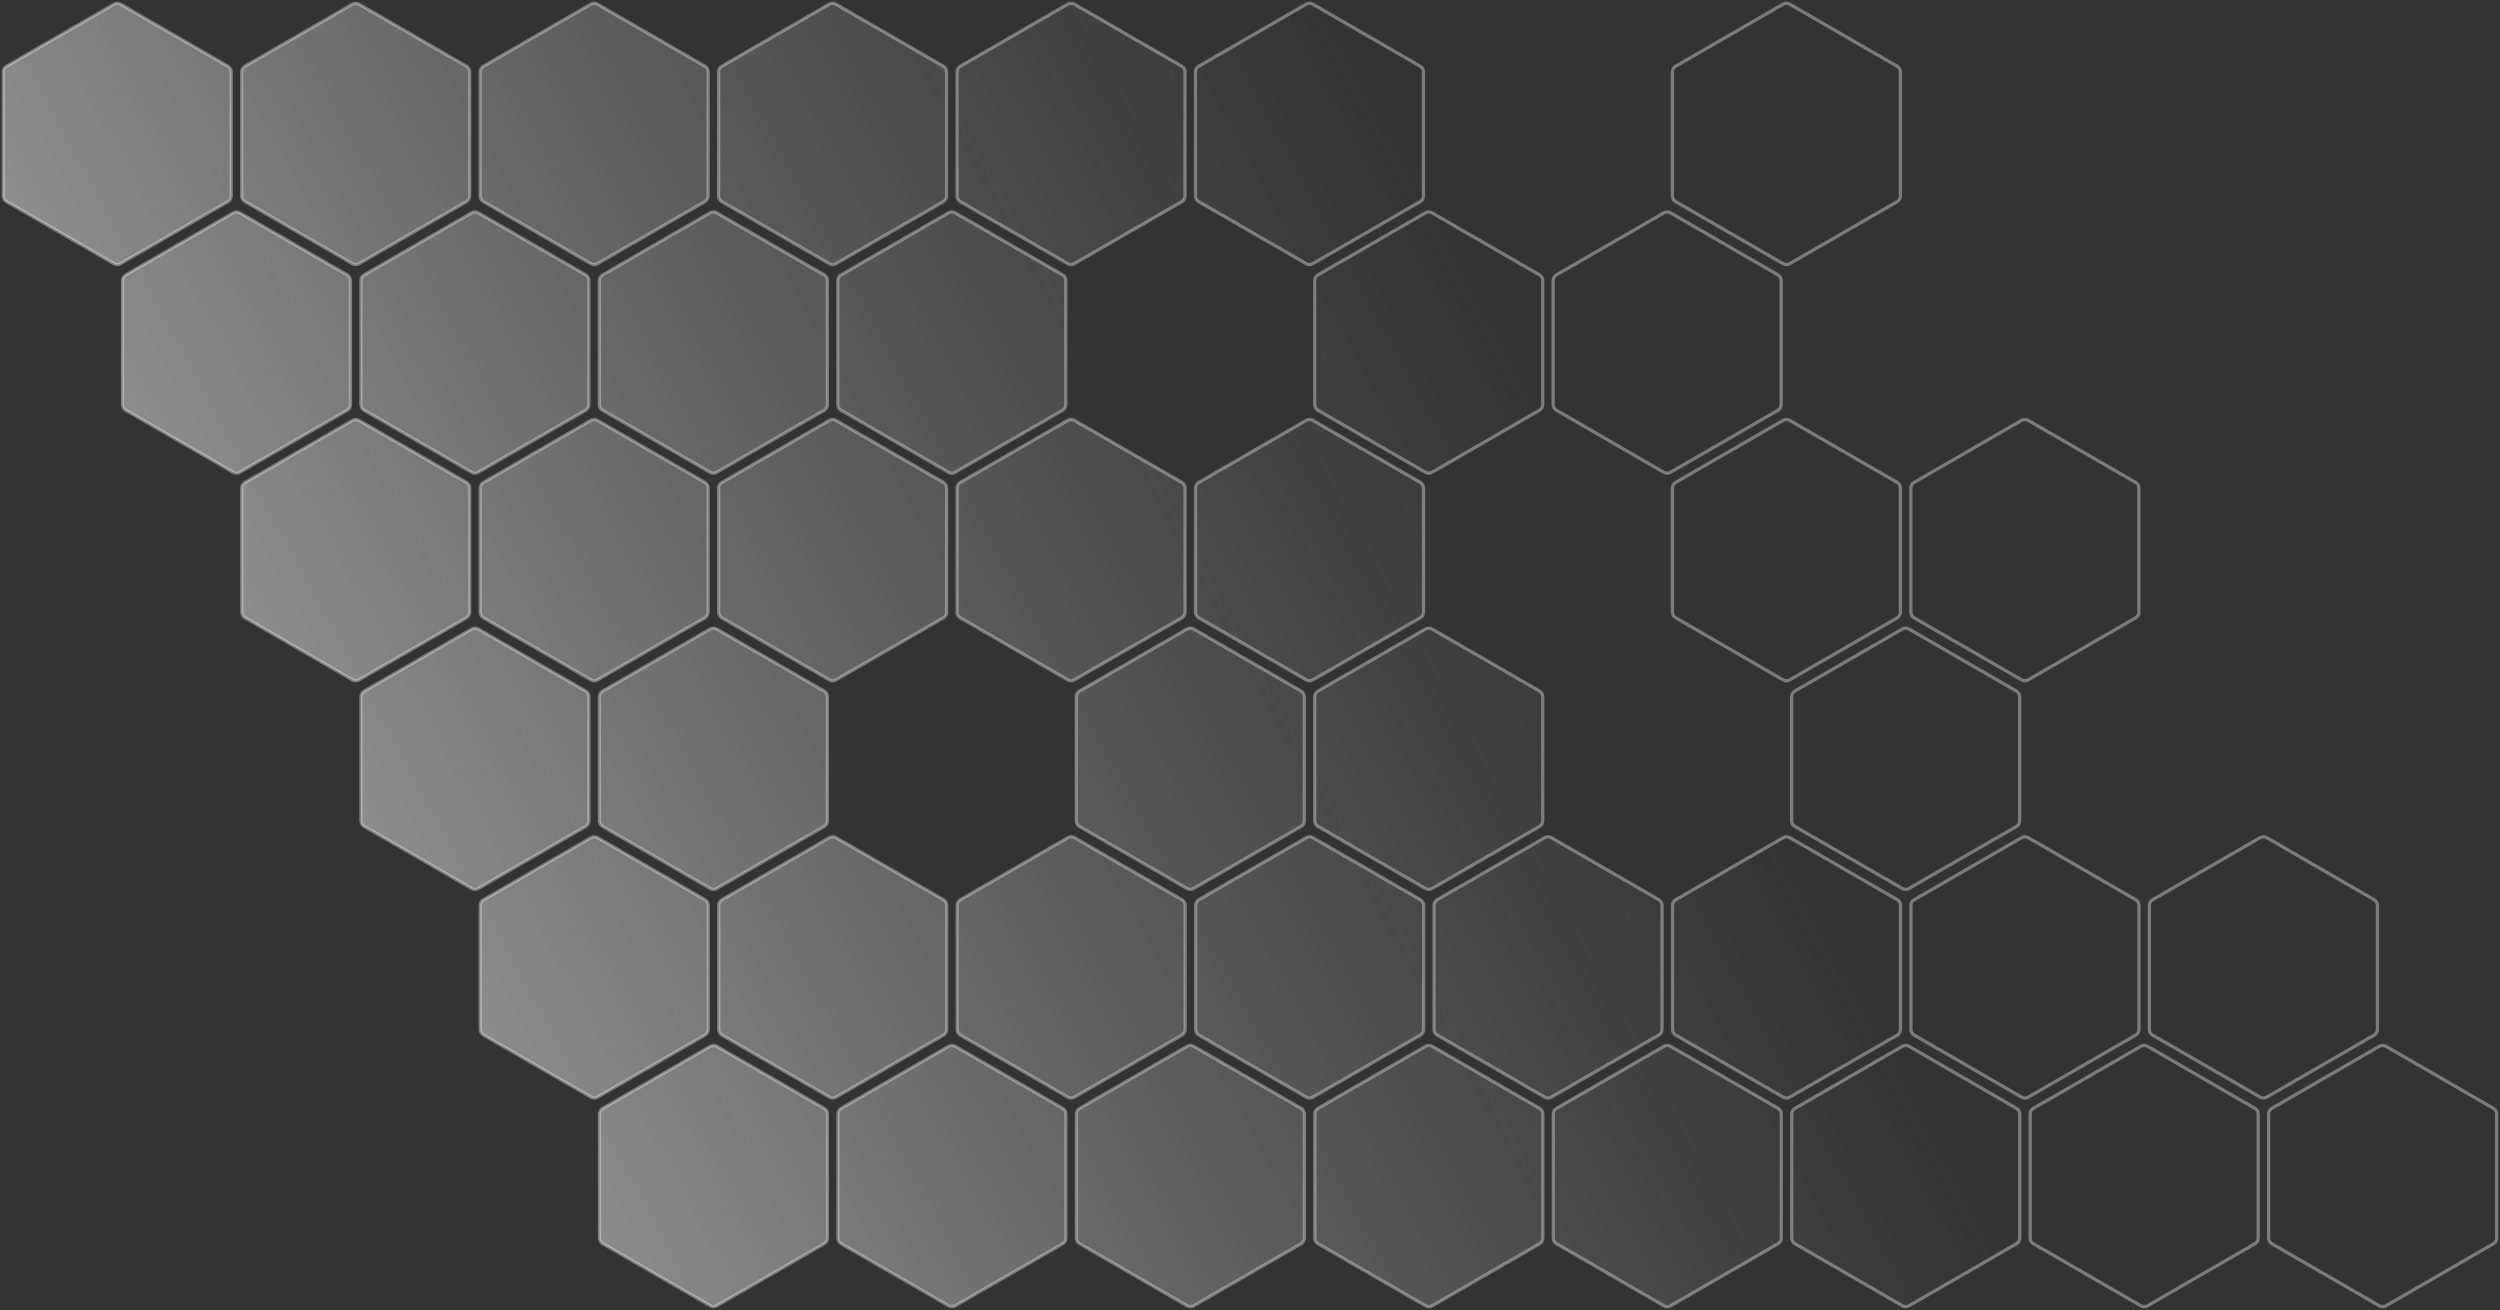
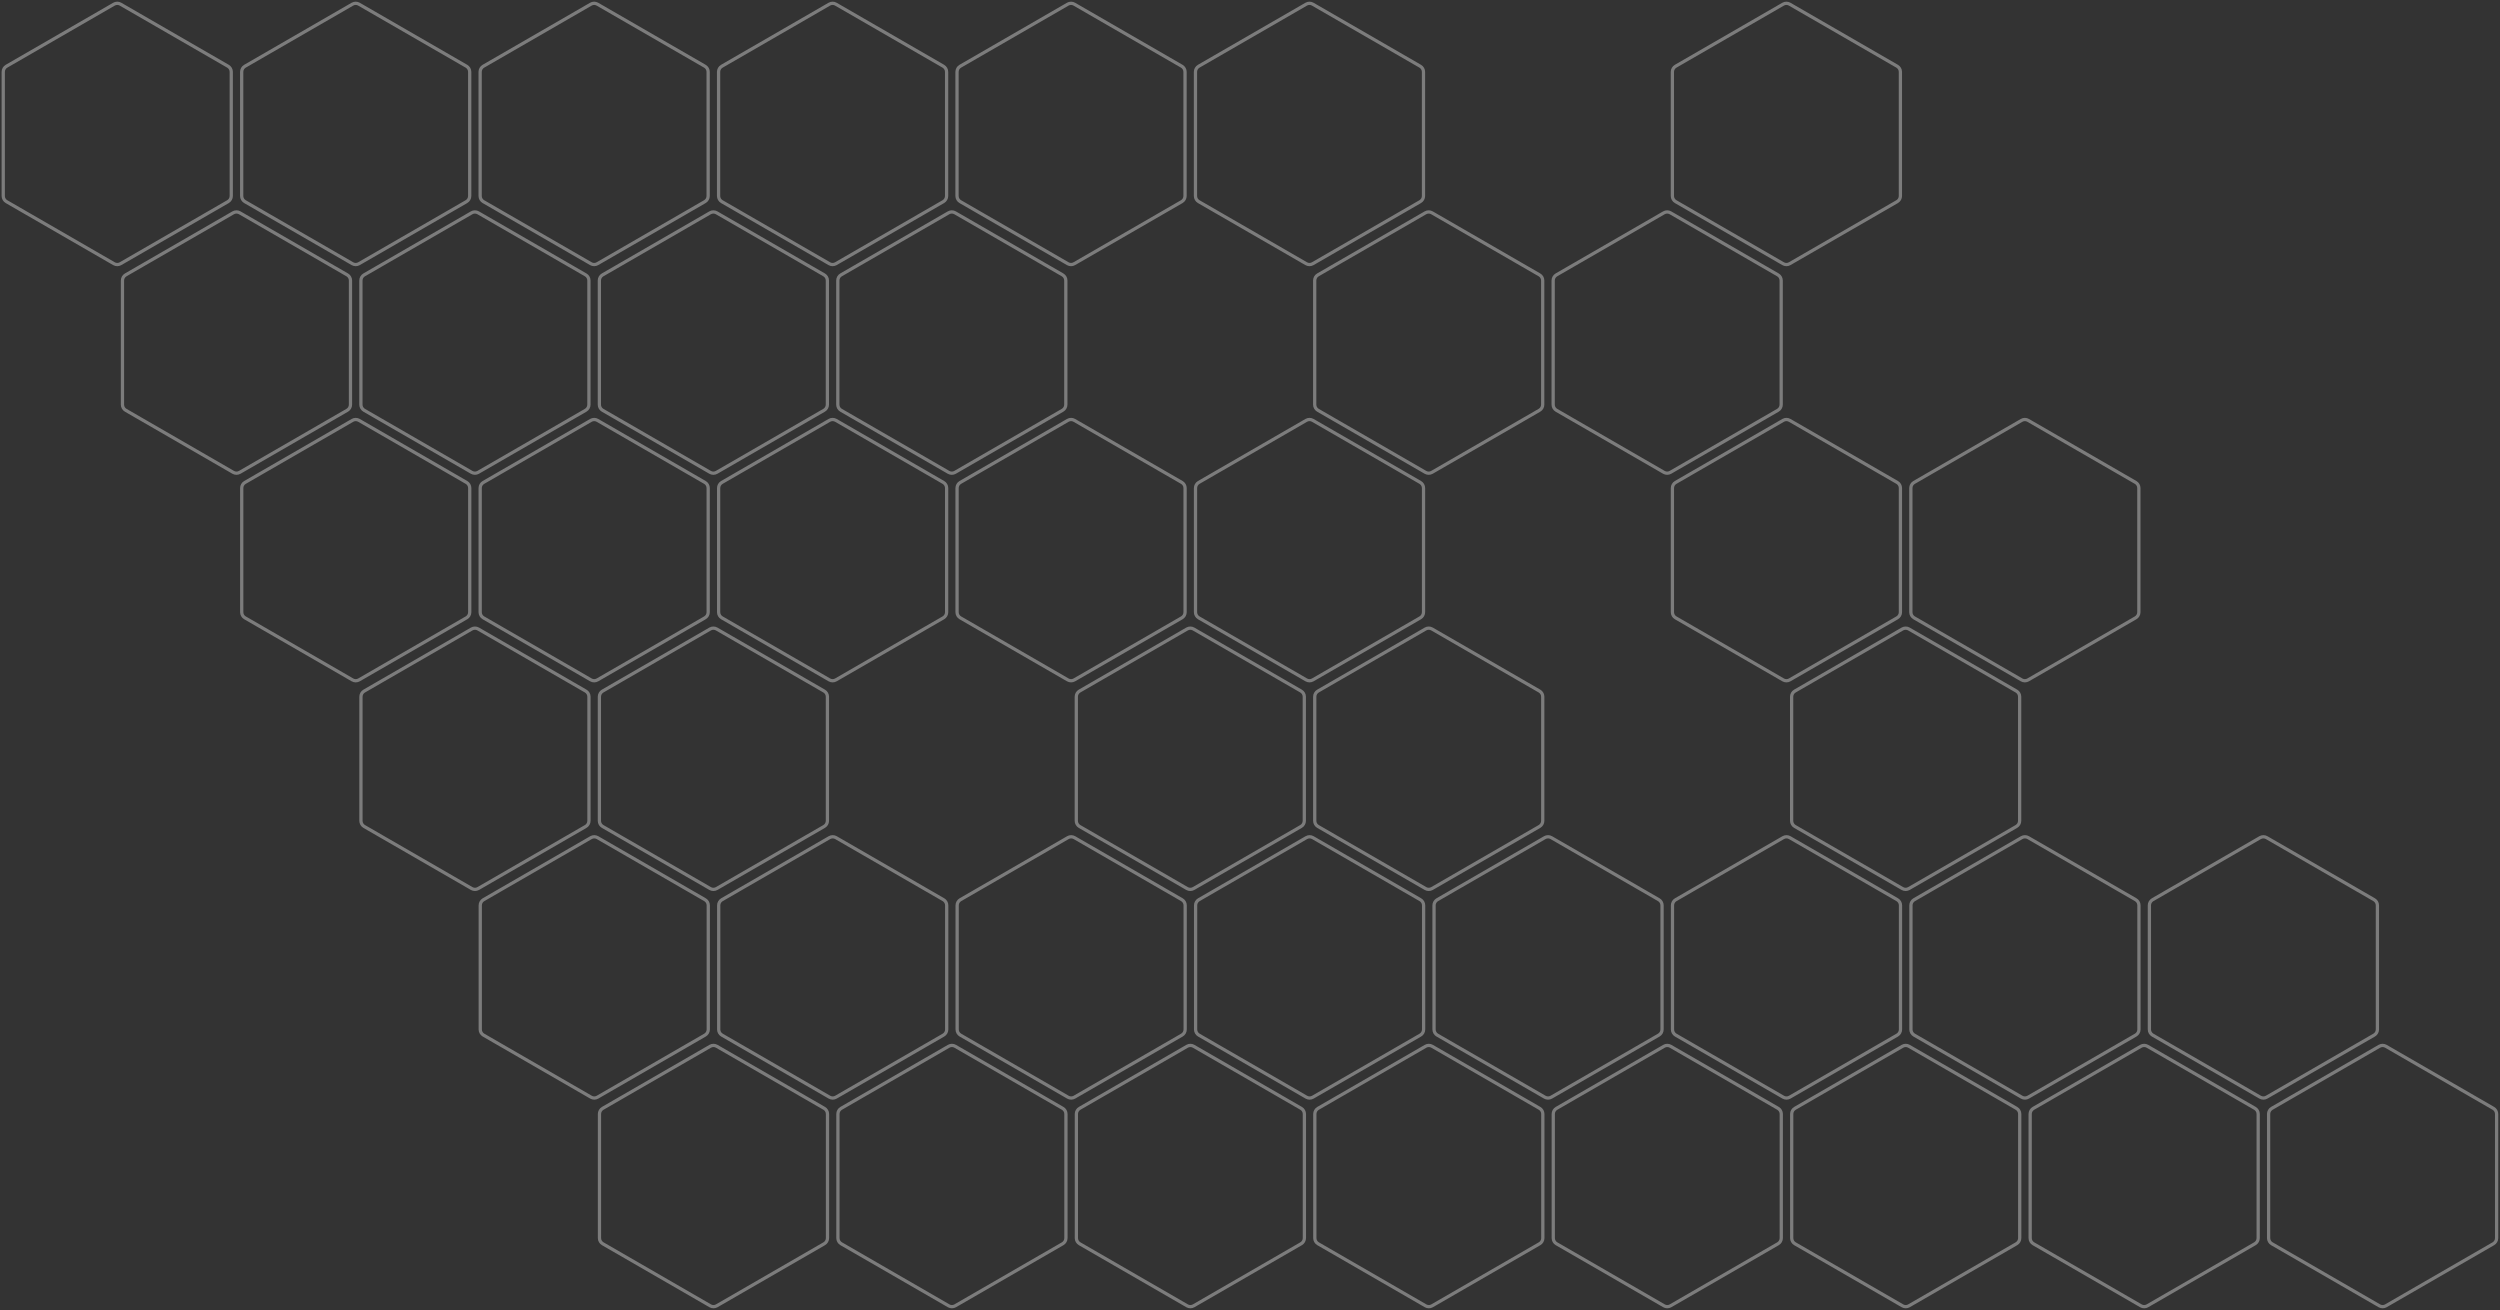
<svg xmlns="http://www.w3.org/2000/svg" fill="none" height="402" viewBox="0 0 767 402" width="767">
  <rect x="0" y="0" width="767" height="402" fill="#333333" stroke="none" />
  <linearGradient id="a" gradientUnits="userSpaceOnUse" x1="129.003" x2="484.96" y1="333.304" y2="140.067">
    <stop offset="0" stop-color="#f3f3f3" />
    <stop offset="1" stop-color="#c4c4c4" stop-opacity="0" />
  </linearGradient>
  <path d="m547.062 1.268-.25-.433zm2 0-.25.433zm-34.977 19.039.25.433zm0 41.542.25-.433zm32.977 19.039-.25.433zm2 0-.25-.433zm32.977-19.039-.25-.433zm0-41.542-.25.433zm-69.554 44.971-.25.433zm-2 0-.25-.433zm34.976 19.039.25-.433zm0 41.542.25.433zm-32.976 19.039.25.433zm-2 0-.25.433zm-32.977-19.039-.25.433zm0-41.542-.25-.433zm217.898 172.659-.25.433zm-2 0 .25.433zm34.977 19.039.25-.433zm0 41.542-.25-.433zm-32.977 19.04.25.433zm-2 0-.25.433zm-32.976-19.04.25-.433zm0-41.542-.25-.433zm69.554 44.972.25.433zm2 0-.25.433zm-34.977 19.039.25.433zm0 41.542-.25.433zm32.977 19.039.25-.433zm2 0-.25-.433zm32.976-19.039.25.433zm0-41.542-.25.433zm-108.132-19.039.25.433zm2 0-.25.433zm-34.976 19.039.25.433zm0 41.542-.25.433zm32.976 19.039.25-.433zm2 0-.25-.433zm32.977-19.039.25.433zm0-41.542-.25.433zm-71.554-83.05.25.433zm2 0-.25.433zm-34.977 19.039-.25-.433zm0 41.542.25-.433zm32.977 19.04-.25.433zm2 0 .25.433zm32.977-19.04-.25-.433zm0-41.542.25-.433zm-215.864 44.972-.25.433zm-2 0 .25.433zm34.976 19.039-.25.433zm0 41.542.25.433zm-32.976 19.039-.25-.433zm-2 0 .25-.433zm-32.977-19.039-.25.433zm0-41.542.25.433zm-40.179-19.039.25.433zm2 0-.25.433zm-34.976 19.039.25.433zm0 41.542-.25.433zm32.976 19.039.25-.433zm2 0-.25-.433zm32.977-19.039.25.433zm0-41.542-.25.433zm3.601-83.05-.25.433zm-2 0 .25.433zm34.977 19.039.25-.433zm0 41.542-.25-.433zm-32.977 19.04.25.433zm-2 0-.25.433zm-32.976-19.04.25-.433zm0-41.542-.25-.433zm-40.179-19.039.25.433zm2 0-.25.433zm-34.977 19.039-.25-.433zm0 41.542.25-.433zm32.977 19.04-.25.433zm2 0 .25.433zm32.977-19.04-.25-.433zm0-41.542.25-.433zm223.066 44.972-.25.433zm-2 0 .25.433zm34.976 19.039-.25.433zm0 41.542.25.433zm-32.976 19.039-.25-.433zm-2 0 .25-.433zm-32.977-19.039-.25.433zm0-41.542.25.433zm-40.179-19.039.25.433zm2 0-.25.433zm-34.976 19.039.25.433zm0 41.542-.25.433zm32.976 19.039.25-.433zm2 0-.25-.433zm32.977-19.039.25.433zm0-41.542-.25.433zm3.601-83.05-.25.433zm-2 0 .25.433zm34.977 19.039.25-.433zm0 41.542-.25-.433zm-32.977 19.04.25.433zm-2 0-.25.433zm-32.976-19.04.25-.433zm0-41.542-.25-.433zm-40.179-19.039.25.433zm2 0-.25.433zm-34.977 19.039-.25-.433zm0 41.542.25-.433zm32.977 19.04-.25.433zm2 0 .25.433zm32.977-19.04-.25-.433zm0-41.542.25-.433zm-215.864 44.972-.25.433zm-2 0 .25.433zm34.976 19.039-.249.433h-.001zm0 41.542.25.433zm-32.976 19.039-.25-.433zm-2 0 .25-.433zm-32.977-19.039-.25.433zm0-41.542.25.433zm-40.179-19.039.25.433zm2 0 .25-.433zm-34.976 19.039.25.433zm0 41.542-.25.433zm32.976 19.039.25-.433zm2 0 .25.433zm32.977-19.039.25.433zm0-41.542-.25.433zm3.601-83.05-.25.433zm-2 0 .25.433zm34.977 19.039.25-.433zm0 41.542-.25-.433zm-32.977 19.04.25.433zm-2 0-.25.433zm-32.976-19.04.25-.433zm0-41.542.25.433zm-40.179-19.039.25.433zm2 0 .25-.433zm-34.977 19.039-.25-.433zm0 41.542.25-.433zm32.977 19.04-.25.433zm2 0 .25.433zm32.977-19.04-.25-.433zm0-41.542.25-.433zm76.721-210.737.25-.433zm-2 0-.25-.433zm34.977 19.039.25-.433zm0 41.542.25.433zm-32.977 19.039.25.433zm-2 0-.25.433zm-32.976-19.039-.25.433zm0-41.542-.25-.433zm-40.178-19.039-.25-.433zm2 0-.25.433zm-34.977 19.039.25.433zm0 41.542.25-.433zm32.977 19.039-.25.433zm2 0-.25-.433zm32.976-19.039.251.433h-.001zm0-41.542.25-.433h.001zm3.601-83.05.25-.433v0zm-2 0-.25-.433zm34.977 19.039-.25.433zm0 41.542-.25-.433zm-32.977 19.039.25.433zm-2 0-.25.433zm-32.977-19.039-.25.433zm0-41.542-.25-.433zm-40.178-19.039.25.433zm2 0 .25-.433v0zm-34.977 19.039-.25-.433zm0 41.542-.25.433zm32.977 19.039.25-.433zm2 0 .25.433zm32.976-19.039.25.433zm0-41.542.25-.433zm223.066 44.971.25-.433zm-2 0-.25-.433zm34.977 19.039.25-.433zm0 41.542.25.433zm-32.977 19.039.25.433zm-2 0-.25.433zm-32.976-19.039-.25.433zm0-41.542-.25-.433zm-3.601-83.05-.25-.433zm2 0 .25-.433v0zm-34.977 19.039.25.433zm0 41.542.25-.433zm32.977 19.039-.25.433zm2 0 .25.433zm32.977-19.039-.25-.433zm0-41.542-.25.433zm-106.132-19.039.25-.433v0zm-2 0-.25-.433zm34.976 19.039-.25.433zm0 41.542-.25-.433zm-32.976 19.039.25.433zm-2 0-.25.433zm-32.977-19.039.25-.433zm0-41.542.25.433zm-149.911 44.971.25.433zm2 0 .25-.433zm-34.976 19.039-.25-.433zm0 41.542-.25.433zm32.976 19.039.25-.433zm2 0 .25.433zm32.977-19.039.25.433zm0-41.542.25-.433zm-106.131-19.039.25-.433zm-2 0 .25.433zm34.977 19.039.25-.433zm0 41.542.25.433zm-32.977 19.039.25.433zm-2 0 .25-.433zm-32.977-19.039-.25.433zm0-41.542-.25-.433zm69.554-83.05.25.433zm2 0 .25-.433v0zm-34.977 19.039-.25-.433zm0 41.542-.25.433zm32.977 19.039.25-.433zm2 0 .25.433zm32.977-19.039.25.433zm0-41.542.25-.433zm-106.132-19.039.25-.433 0.0 0zm-2 0 .25.433zm34.977 19.039.25-.433zm0 41.542.25.433zm-32.977 19.039.25.433h-0zm-2 0 .25-.433zm-32.977-19.039-.25.433h-0zm0-41.542-.25-.433h0zm581.657 172.66.25.433zm2 0-.25.433zm-34.977 19.039-.25-.433zm0 41.542-.25.433zm32.977 19.039-.25.433zm2 0 .25.433zm32.976-19.039.25.433zm0-41.542.25-.433zm3.601-83.05-.25.433zm-2 0 .25.433zm34.977 19.039-.25.433zm0 41.543-.25-.433zm-32.977 19.039.25.433zm-2 0-.25.433zm-32.977-19.039.25-.433zm0-41.543.25.433zm-40.178-19.039.25.433zm2 0-.25.433zm-34.976 19.039.25.433zm0 41.543.25-.433zm32.976 19.039-.25.433zm2 0 .25.433zm32.977-19.039-.25-.433zm0-41.543-.25.433zm-215.865 44.972-.25.433zm-2 0 .25.433zm34.977 19.039.25-.433zm0 41.542.25.433zm-32.977 19.039.25.433zm-2 0-.25.433zm-32.977-19.039-.25.433zm0-41.542-.25-.433zm-3.6-83.05.25.433zm2 0-.25.433zm-34.977 19.039.25.433zm0 41.543.25-.433zm32.977 19.039-.25.433zm2 0 .25.433zm32.977-19.039-.25-.433zm0-41.543-.25.433zm-106.132-19.039-.25.433zm-2 0 .25.433zm34.977 19.039-.25.433zm0 41.542-.25-.433zm-32.977 19.039.25.433zm-2 0-.25.433zm-32.976-19.039-.25.433zm0-41.542-.25-.433zm215.864 44.972.25.433zm2 0-.25.433zm-34.977 19.039-.25-.433zm0 41.542-.25.433zm32.977 19.039-.25.433zm2 0 .25.433zm32.976-19.039.25.433zm0-41.542.25-.433zm-69.554-83.05-.25.433zm-2 0 .25.433zm34.977 19.039-.25.433zm0 41.543-.25-.433zm-32.977 19.039.25.433zm-2 0-.25.433zm-32.976-19.039.25-.433zm0-41.543.25.433zm-149.911 44.971-.25-.433zm2 0-.25.433zm-34.977 19.039.25.433zm0 41.543.25-.433zm32.977 19.039-.25.433zm2 0-.25-.433zm32.977-19.039.25.433zm0-41.543.25-.433zm-106.132-19.039.25-.433zm-2 0 .25.433zm34.976 19.039.25-.433zm0 41.543.25.433zm-32.976 19.039.25.433zm-2 0 .25-.433zm-32.977-19.039-.25.433zm0-41.543-.25-.433zm69.554-83.049.25.433zm2 0 .25-.433zm-34.977 19.039-.25-.433zm0 41.542-.25.433zm32.977 19.039.25-.433zm2 0 .25.433zm32.977-19.039.25.433zm0-41.542.25-.433zm-106.132-19.039.25-.433zm-2 0 .25.433zm34.977 19.039.25-.433zm0 41.542.25.433zm-32.977 19.039.25.433zm-2 0 .25-.433zm-32.976-19.039-.25.433h-0zm0-41.542-.25-.433h0zm471.639-147.16c.774-.447 1.727-.447 2.5 0l-.5.866c-.464-.268-1.036-.268-1.5 0zm-32.977 19.039 32.977-19.039.5.866-32.977 19.039zm-1.25 2.165c0-.893.477-1.718 1.25-2.165l.5.866c-.464.268-.75.763-.75 1.299zm0 38.078v-38.078h1v38.078zm1.25 2.165c-.773-.447-1.25-1.272-1.25-2.165h1c0 .536.286 1.031.75 1.299zm32.977 19.039-32.977-19.039.5-.866 32.977 19.039zm2.5 0c-.773.447-1.726.447-2.5 0l.5-.866c.464.268 1.036.268 1.5 0zm32.977-19.039-32.977 19.039-.5-.866 32.977-19.039zm1.25-2.165c0 .893-.477 1.718-1.25 2.165l-.5-.866c.464-.268.75-.763.75-1.299zm0-38.078v38.078h-1v-38.078zm-1.25-2.165c.773.447 1.25 1.272 1.25 2.165h-1c0-.536-.286-1.031-.75-1.299zm-32.977-19.039 32.977 19.039-.5.866-32.977-19.039zm-37.077 64.877c-.464-.268-1.036-.268-1.5 0l-.5-.866c.773-.447 1.726-.447 2.5 0zm32.976 19.039-32.976-19.039.5-.866 32.976 19.039zm.75 1.299c0-.536-.285-1.031-.75-1.299l.5-.866c.774.447 1.25 1.272 1.25 2.165zm0 38.078v-38.078h1v38.078zm-.75 1.299c.465-.268.75-.763.75-1.299h1c0 .893-.476 1.719-1.25 2.165zm-32.976 19.039 32.976-19.039.5.866-32.976 19.039zm-1.5 0c.464.268 1.036.268 1.5 0l.5.866c-.774.447-1.727.447-2.5 0zm-32.977-19.039 32.977 19.039-.5.866-32.977-19.039zm-.75-1.299c0 .536.286 1.031.75 1.299l-.5.866c-.773-.446-1.25-1.272-1.25-2.165zm0-38.078v38.078h-1v-38.078zm.75-1.299c-.464.268-.75.763-.75 1.299h-1c0-.893.477-1.718 1.25-2.165zm32.977-19.039-32.977 19.039-.5-.866 32.977-19.039zm184.421 191.698c-.464-.268-1.035-.268-1.5 0l-.5-.866c.774-.447 1.727-.447 2.5 0zm32.977 19.039-32.977-19.039.5-.866 32.977 19.039zm.75 1.299c0-.536-.286-1.031-.75-1.299l.5-.866c.774.447 1.25 1.272 1.25 2.165zm0 38.078v-38.078h1v38.078zm-.75 1.299c.464-.267.75-.763.75-1.299h1c0 .894-.476 1.719-1.25 2.165zm-32.977 19.04 32.977-19.04.5.866-32.977 19.04zm-1.5 0c.465.268 1.036.268 1.5 0l.5.866c-.773.446-1.726.446-2.5 0zm-32.976-19.04 32.976 19.04-.5.866-32.976-19.04zm-.75-1.299c0 .536.286 1.032.75 1.299l-.5.866c-.774-.446-1.25-1.271-1.25-2.165zm0-38.078v38.078h-1v-38.078zm.75-1.299c-.464.268-.75.763-.75 1.299h-1c0-.893.476-1.718 1.25-2.165zm32.976-19.039-32.976 19.039-.5-.866 32.976-19.039zm36.078 63.145c.773-.447 1.726-.447 2.5 0l-.5.866c-.464-.268-1.036-.268-1.5 0zm-32.977 19.039 32.977-19.039.5.866-32.977 19.039zm-1.25 2.165c0-.893.476-1.719 1.25-2.165l.5.866c-.464.268-.75.763-.75 1.299zm0 38.078v-38.078h1v38.078zm1.25 2.165c-.774-.446-1.25-1.272-1.25-2.165h1c0 .536.286 1.031.75 1.299zm32.977 19.039-32.977-19.039.5-.866 32.977 19.039zm2.5 0c-.774.447-1.727.447-2.5 0l.5-.866c.464.268 1.036.268 1.5 0zm32.976-19.039-32.976 19.039-.5-.866 32.976-19.039zm1.25-2.165c0 .893-.476 1.719-1.25 2.165l-.5-.866c.465-.268.75-.763.75-1.299zm0-38.078v38.078h-1v-38.078zm-1.25-2.165c.774.446 1.25 1.272 1.25 2.165h-1c0-.536-.285-1.031-.75-1.299zm-32.976-19.039 32.976 19.039-.5.866-32.976-19.039zm-75.656 0c.774-.447 1.727-.447 2.5 0l-.5.866c-.464-.268-1.036-.268-1.5 0zm-32.976 19.039 32.976-19.039.5.866-32.976 19.039zm-1.25 2.165c0-.893.476-1.719 1.25-2.165l.5.866c-.464.268-.75.763-.75 1.299zm0 38.078v-38.078h1v38.078zm1.25 2.165c-.774-.446-1.25-1.272-1.25-2.165h1c0 .536.286 1.031.75 1.299zm32.976 19.039-32.976-19.039.5-.866 32.976 19.039zm2.5 0c-.773.447-1.726.447-2.5 0l.5-.866c.464.268 1.036.268 1.5 0zm32.977-19.039-32.977 19.039-.5-.866 32.977-19.039zm1.25-2.165c0 .893-.476 1.719-1.25 2.165l-.5-.866c.464-.268.75-.763.75-1.299zm0-38.078v38.078h-1v-38.078zm-1.25-2.165c.774.446 1.25 1.272 1.25 2.165h-1c0-.536-.286-1.031-.75-1.299zm-32.977-19.039 32.977 19.039-.5.866-32.977-19.039zm-39.077-64.011c.774-.447 1.727-.447 2.5 0l-.5.866c-.464-.268-1.036-.268-1.5 0zm-32.977 19.039 32.977-19.039.5.866-32.977 19.039zm-1.25 2.165c0-.893.477-1.718 1.25-2.165l.5.866c-.464.268-.75.763-.75 1.299zm0 38.078v-38.078h1v38.078zm1.25 2.165c-.773-.446-1.25-1.271-1.25-2.165h1c0 .536.286 1.032.75 1.299zm32.977 19.04-32.977-19.04.5-.866 32.977 19.04zm2.5 0c-.773.446-1.726.446-2.5 0l.5-.866c.464.268 1.036.268 1.5 0zm32.977-19.04-32.977 19.04-.5-.866 32.977-19.04zm1.25-2.165c0 .894-.477 1.719-1.25 2.165l-.5-.866c.464-.267.75-.763.75-1.299zm0-38.078v38.078h-1v-38.078zm-1.25-2.165c.773.447 1.25 1.272 1.25 2.165h-1c0-.536-.286-1.031-.75-1.299zm-32.977-19.039 32.977 19.039-.5.866-32.977-19.039zm-183.387 64.877c-.464-.268-1.036-.268-1.5 0l-.5-.866c.773-.447 1.726-.447 2.5 0zm32.976 19.039-32.976-19.039.5-.866 32.976 19.039zm.75 1.299c0-.536-.285-1.031-.75-1.299l.5-.866c.774.446 1.25 1.272 1.25 2.165zm0 38.078v-38.078h1v38.078zm-.75 1.299c.465-.268.75-.763.75-1.299h1c0 .893-.476 1.719-1.25 2.165zm-32.976 19.039 32.976-19.039.5.866-32.976 19.039zm-1.5 0c.464.268 1.036.268 1.5 0l.5.866c-.774.447-1.727.447-2.5 0zm-32.977-19.039 32.977 19.039-.5.866-32.977-19.039zm-.75-1.299c0 .536.286 1.031.75 1.299l-.5.866c-.774-.446-1.25-1.272-1.25-2.165zm0-38.078v38.078h-1v-38.078zm.75-1.299c-.464.268-.75.763-.75 1.299h-1c0-.893.476-1.719 1.25-2.165zm32.977-19.039-32.977 19.039-.5-.866 32.977-19.039zm-73.656-.866c.774-.447 1.727-.447 2.5 0l-.5.866c-.464-.268-1.036-.268-1.5 0zm-32.976 19.039 32.976-19.039.5.866-32.976 19.039zm-1.25 2.165c0-.893.476-1.719 1.25-2.165l.5.866c-.464.268-.75.763-.75 1.299zm0 38.078v-38.078h1v38.078zm1.25 2.165c-.774-.446-1.25-1.272-1.25-2.165h1c0 .536.286 1.031.75 1.299zm32.976 19.039-32.976-19.039.5-.866 32.976 19.039zm2.5 0c-.773.447-1.726.447-2.5 0l.5-.866c.464.268 1.036.268 1.5 0zm32.977-19.039-32.977 19.039-.5-.866 32.977-19.039zm1.25-2.165c0 .893-.476 1.719-1.25 2.165l-.5-.866c.464-.268.75-.763.75-1.299zm0-38.078v38.078h-1v-38.078zm-1.25-2.165c.774.446 1.25 1.272 1.25 2.165h-1c0-.536-.286-1.031-.75-1.299zm-32.977-19.039 32.977 19.039-.5.866-32.977-19.039zm36.078-63.145c-.464-.268-1.035-.268-1.5 0l-.5-.866c.774-.447 1.727-.447 2.5 0zm32.977 19.039-32.977-19.039.5-.866 32.977 19.039zm.75 1.299c0-.536-.286-1.031-.75-1.299l.5-.866c.774.447 1.25 1.272 1.25 2.165zm0 38.078v-38.078h1v38.078zm-.75 1.299c.464-.267.75-.763.75-1.299h1c0 .894-.476 1.719-1.25 2.165zm-32.977 19.04 32.977-19.04.5.866-32.977 19.04zm-1.5 0c.465.268 1.036.268 1.5 0l.5.866c-.773.446-1.726.446-2.5 0zm-32.976-19.04 32.976 19.04-.5.866-32.976-19.04zm-.75-1.299c0 .536.286 1.032.75 1.299l-.5.866c-.774-.446-1.25-1.271-1.25-2.165zm0-38.078v38.078h-1v-38.078zm.75-1.299c-.464.268-.75.763-.75 1.299h-1c0-.893.476-1.718 1.25-2.165zm32.976-19.039-32.976 19.039-.5-.866 32.976-19.039zm-73.655-.866c.774-.447 1.727-.447 2.5 0l-.5.866c-.464-.268-1.036-.268-1.5 0zm-32.977 19.039 32.977-19.039.5.866-32.977 19.039zm-1.25 2.165c0-.893.477-1.718 1.25-2.165l.5.866c-.464.268-.75.763-.75 1.299zm0 38.078v-38.078h1v38.078zm1.25 2.165c-.773-.446-1.25-1.271-1.25-2.165h1c0 .536.286 1.032.75 1.299zm32.977 19.04-32.977-19.04.5-.866 32.977 19.04zm2.5 0c-.773.446-1.726.446-2.5 0l.5-.866c.464.268 1.036.268 1.5 0zm32.977-19.04-32.977 19.04-.5-.866 32.977-19.04zm1.25-2.165c0 .894-.477 1.719-1.25 2.165l-.5-.866c.464-.267.75-.763.75-1.299zm0-38.078v38.078h-1v-38.078zm-1.25-2.165c.773.447 1.25 1.272 1.25 2.165h-1c0-.536-.286-1.031-.75-1.299zm-32.977-19.039 32.977 19.039-.5.866-32.977-19.039zm255.543 64.877c-.464-.268-1.036-.268-1.5 0l-.5-.866c.773-.447 1.726-.447 2.5 0zm32.976 19.039-32.976-19.039.5-.866 32.976 19.039zm.75 1.299c0-.536-.285-1.031-.75-1.299l.5-.866c.774.446 1.25 1.272 1.25 2.165zm0 38.078v-38.078h1v38.078zm-.75 1.299c.465-.268.75-.763.75-1.299h1c0 .893-.476 1.719-1.25 2.165zm-32.976 19.039 32.976-19.039.5.866-32.976 19.039zm-1.5 0c.464.268 1.036.268 1.5 0l.5.866c-.774.447-1.727.447-2.5 0zm-32.977-19.039 32.977 19.039-.5.866-32.977-19.039zm-.75-1.299c0 .536.286 1.031.75 1.299l-.5.866c-.773-.446-1.25-1.272-1.25-2.165zm0-38.078v38.078h-1v-38.078zm.75-1.299c-.464.268-.75.763-.75 1.299h-1c0-.893.477-1.719 1.25-2.165zm32.977-19.039-32.977 19.039-.5-.866 32.977-19.039zm-73.656-.866c.774-.447 1.727-.447 2.5 0l-.5.866c-.464-.268-1.036-.268-1.5 0zm-32.976 19.039 32.976-19.039.5.866-32.976 19.039zm-1.25 2.165c0-.893.476-1.719 1.25-2.165l.5.866c-.464.268-.75.763-.75 1.299zm0 38.078v-38.078h1v38.078zm1.25 2.165c-.774-.446-1.25-1.272-1.25-2.165h1c0 .536.286 1.031.75 1.299zm32.976 19.039-32.976-19.039.5-.866 32.976 19.039zm2.5 0c-.773.447-1.726.447-2.5 0l.5-.866c.464.268 1.036.268 1.5 0zm32.977-19.039-32.977 19.039-.5-.866 32.977-19.039zm1.25-2.165c0 .893-.476 1.719-1.25 2.165l-.5-.866c.464-.268.75-.763.75-1.299zm0-38.078v38.078h-1v-38.078zm-1.25-2.165c.774.446 1.25 1.272 1.25 2.165h-1c0-.536-.286-1.031-.75-1.299zm-32.977-19.039 32.977 19.039-.5.866-32.977-19.039zm36.078-63.145c-.464-.268-1.035-.268-1.5 0l-.5-.866c.774-.447 1.727-.447 2.5 0zm32.977 19.039-32.977-19.039.5-.866 32.977 19.039zm.75 1.299c0-.536-.286-1.031-.75-1.299l.5-.866c.774.447 1.25 1.272 1.25 2.165zm0 38.078v-38.078h1v38.078zm-.75 1.299c.464-.267.75-.763.75-1.299h1c0 .894-.476 1.719-1.25 2.165zm-32.977 19.04 32.977-19.04.5.866-32.977 19.04zm-1.5 0c.465.268 1.036.268 1.5 0l.5.866c-.773.446-1.726.446-2.5 0zm-32.976-19.04 32.976 19.04-.5.866-32.976-19.04zm-.75-1.299c0 .536.286 1.032.75 1.299l-.5.866c-.774-.446-1.25-1.271-1.25-2.165zm0-38.078v38.078h-1v-38.078zm.75-1.299c-.464.268-.75.763-.75 1.299h-1c0-.893.476-1.718 1.25-2.165zm32.976-19.039-32.976 19.039-.5-.866 32.976-19.039zm-73.655-.866c.774-.447 1.727-.447 2.5 0l-.5.866c-.464-.268-1.036-.268-1.5 0zm-32.977 19.039 32.977-19.039.5.866-32.977 19.039zm-1.25 2.165c0-.893.477-1.718 1.25-2.165l.5.866c-.464.268-.75.763-.75 1.299zm0 38.078v-38.078h1v38.078zm1.25 2.165c-.773-.446-1.25-1.271-1.25-2.165h1c0 .536.286 1.032.75 1.299zm32.977 19.04-32.977-19.04.5-.866 32.977 19.04zm2.5 0c-.773.446-1.726.446-2.5 0l.5-.866c.464.268 1.036.268 1.5 0zm32.977-19.04-32.977 19.04-.5-.866 32.977-19.04zm1.25-2.165c0 .894-.477 1.719-1.25 2.165l-.5-.866c.464-.267.75-.763.75-1.299zm0-38.078v38.078h-1v-38.078zm-1.25-2.165c.773.447 1.25 1.272 1.25 2.165h-1c0-.536-.286-1.031-.75-1.299zm-32.977-19.039 32.977 19.039-.5.866-32.977-19.039zm-183.387 64.877c-.464-.268-1.036-.268-1.5 0l-.5-.866c.773-.447 1.726-.447 2.5 0zm32.976 19.039-32.976-19.039.5-.866 32.976 19.039zm.75 1.299c0-.536-.285-1.031-.749-1.299l.499-.866c.774.446 1.25 1.272 1.25 2.165zm0 38.078v-38.078h1v38.078zm-.75 1.299c.465-.268.75-.763.75-1.299h1c0 .893-.476 1.719-1.25 2.165zm-32.976 19.039 32.976-19.039.5.866-32.976 19.039zm-1.5 0c.464.268 1.036.268 1.5 0l.5.866c-.774.447-1.727.447-2.5 0zm-32.977-19.039 32.977 19.039-.5.866-32.977-19.039zm-.75-1.299c0 .536.286 1.031.75 1.299l-.5.866c-.773-.446-1.25-1.272-1.25-2.165zm0-38.078v38.078h-1v-38.078zm.75-1.299c-.464.268-.75.763-.75 1.299h-1c0-.893.477-1.719 1.25-2.165zm32.977-19.039-32.977 19.039-.5-.866 32.977-19.039zm-73.656-.866c.774-.447 1.727-.447 2.5 0l-.5.866c-.464-.268-1.036-.268-1.5 0zm-32.976 19.039 32.976-19.039.5.866-32.976 19.039zm-1.25 2.165c0-.893.476-1.719 1.25-2.165l.5.866c-.464.268-.75.763-.75 1.299zm0 38.078v-38.078h1v38.078zm1.25 2.165c-.774-.446-1.25-1.272-1.25-2.165h1c0 .536.286 1.031.75 1.299zm32.976 19.039-32.976-19.039.5-.866 32.976 19.039zm2.5 0c-.773.447-1.726.447-2.5 0l.5-.866c.464.268 1.036.268 1.5 0zm32.977-19.039-32.977 19.039-.5-.866 32.977-19.039zm1.25-2.165c0 .893-.476 1.719-1.25 2.165l-.5-.866c.464-.268.75-.763.75-1.299zm0-38.078v38.078h-1v-38.078zm-1.25-2.165c.774.446 1.25 1.272 1.25 2.165h-1c0-.536-.286-1.031-.75-1.299zm-32.977-19.039 32.977 19.039-.5.866-32.977-19.039zm36.078-63.145c-.464-.268-1.035-.268-1.5 0l-.5-.866c.774-.447 1.727-.447 2.5 0zm32.977 19.039-32.977-19.039.5-.866 32.977 19.039zm.75 1.299c0-.536-.286-1.031-.75-1.299l.5-.866c.774.447 1.25 1.272 1.25 2.165zm0 38.078v-38.078h1v38.078zm-.75 1.299c.464-.267.75-.763.75-1.299h1c0 .894-.476 1.719-1.25 2.165zm-32.977 19.04 32.977-19.04.5.866-32.977 19.04zm-1.5 0c.465.268 1.036.268 1.5 0l.5.866c-.773.446-1.726.446-2.5 0zm-32.976-19.04 32.976 19.04-.5.866-32.976-19.04zm-.75-1.299c0 .536.286 1.032.75 1.299l-.5.866c-.774-.446-1.25-1.271-1.25-2.165zm0-38.078v38.078h-1v-38.078zm.75-1.299c-.464.268-.75.763-.75 1.299h-1c0-.893.476-1.718 1.25-2.165zm32.976-19.039-32.976 19.039-.5-.866 32.976-19.039zm-73.655-.866c.774-.447 1.727-.447 2.5 0l-.5.866c-.464-.268-1.036-.268-1.5 0zm-32.977 19.039 32.977-19.039.5.866-32.977 19.039zm-1.25 2.165c0-.893.477-1.718 1.25-2.165l.5.866c-.464.268-.75.763-.75 1.299zm0 38.078v-38.078h1v38.078zm1.25 2.165c-.773-.446-1.25-1.271-1.25-2.165h1c0 .536.286 1.032.75 1.299zm32.977 19.04-32.977-19.04.5-.866 32.977 19.04zm2.5 0c-.773.446-1.726.446-2.5 0l.5-.866c.464.268 1.036.268 1.5 0zm32.977-19.04-32.977 19.04-.5-.866 32.977-19.04zm1.25-2.165c0 .894-.477 1.719-1.25 2.165l-.5-.866c.464-.267.75-.763.75-1.299zm0-38.078v38.078h-1v-38.078zm-1.25-2.165c.773.447 1.25 1.272 1.25 2.165h-1c0-.536-.286-1.031-.75-1.299zm-32.977-19.039 32.977 19.039-.5.866-32.977-19.039zm109.198-190.832c-.464-.268-1.036-.268-1.5 0l-.5-.866c.774-.447 1.727-.447 2.5 0zm32.977 19.039-32.977-19.039.5-.866 32.977 19.039zm.75 1.299c0-.536-.286-1.031-.75-1.299l.5-.866c.774.447 1.25 1.272 1.25 2.165zm0 38.078v-38.078h1v38.078zm-.75 1.299c.464-.268.75-.763.75-1.299h1c0 .893-.476 1.719-1.25 2.165zm-32.977 19.039 32.977-19.039.5.866-32.977 19.039zm-1.5 0c.464.268 1.036.268 1.5 0l.5.866c-.773.447-1.726.447-2.5 0zm-32.976-19.039 32.976 19.039-.5.866-32.976-19.039zm-.75-1.299c0 .536.286 1.031.75 1.299l-.5.866c-.774-.446-1.25-1.272-1.25-2.165zm0-38.078v38.078h-1v-38.078zm.75-1.299c-.464.268-.75.763-.75 1.299h-1c0-.893.476-1.718 1.25-2.165zm32.976-19.039-32.976 19.039-.5-.866 32.976-19.039zm-73.654-.866c.773-.447 1.726-.447 2.5 0l-.5.866c-.464-.268-1.036-.268-1.5 0zm-32.977 19.039 32.977-19.039.5.866-32.977 19.039zm-1.25 2.165c0-.893.477-1.718 1.25-2.165l.5.866c-.464.268-.75.763-.75 1.299zm0 38.078v-38.078h1v38.078zm1.25 2.165c-.773-.446-1.25-1.272-1.25-2.165h1c0 .536.286 1.031.75 1.299zm32.977 19.039-32.977-19.039.5-.866 32.977 19.039zm2.5 0c-.774.447-1.727.447-2.5 0l.5-.866c.464.268 1.036.268 1.5 0zm32.976-19.039-32.976 19.039-.5-.866 32.976-19.039zm1.25-2.165c0 .893-.476 1.719-1.249 2.165l-.501-.866c.465-.268.75-.763.75-1.299zm0-38.078v38.078h-1v-38.078zm-1.249-2.165c.773.447 1.249 1.272 1.249 2.165h-1c0-.536-.285-1.031-.75-1.299zm-32.977-19.039 32.976 19.039-.5.866-32.976-19.039zm36.077-63.145c-.464-.268-1.036-.268-1.5 0l-.5-.866c.774-.447 1.727-.447 2.5 0zm32.977 19.039-32.977-19.039.5-.866 32.977 19.039zm.75 1.299c0-.536-.286-1.031-.75-1.299l.5-.866c.773.447 1.25 1.272 1.25 2.165zm0 38.078v-38.078h1v38.078zm-.75 1.299c.464-.268.75-.763.75-1.299h1c0 .893-.477 1.718-1.25 2.165zm-32.977 19.039 32.977-19.039.5.866-32.977 19.039zm-1.5 0c.464.268 1.036.268 1.5 0l.5.866c-.773.447-1.726.447-2.5 0zm-32.977-19.039 32.977 19.039-.5.866-32.977-19.039zm-.75-1.299c0 .536.286 1.031.75 1.299l-.5.866c-.773-.447-1.25-1.272-1.25-2.165zm0-38.078v38.078h-1v-38.078zm.75-1.299c-.464.268-.75.763-.75 1.299h-1c0-.893.477-1.718 1.25-2.165zm32.977-19.039-32.977 19.039-.5-.866 32.977-19.039zm-73.655-.866c.773-.447 1.726-.447 2.5-0l-.5.866c-.464-.268-1.036-.268-1.5-0zm-32.977 19.039 32.977-19.039.5.866-32.977 19.039zm-1.25 2.165c0-.893.476-1.718 1.25-2.165l.5.866c-.464.268-.75.763-.75 1.299zm0 38.078v-38.078h1v38.078zm1.25 2.165c-.774-.447-1.25-1.272-1.25-2.165h1c0 .536.286 1.031.75 1.299zm32.977 19.039-32.977-19.039.5-.866 32.977 19.039zm2.5 0c-.774.447-1.727.447-2.5-0l.5-.866c.464.268 1.036.268 1.5 0zm32.976-19.039-32.976 19.039-.5-.866 32.976-19.039zm1.25-2.165c0 .893-.476 1.718-1.25 2.165l-.5-.866c.465-.268.75-.763.75-1.299zm0-38.078v38.078h-1v-38.078zm-1.25-2.165c.774.447 1.25 1.272 1.25 2.165h-1c0-.536-.285-1.031-.75-1.299zm-32.976-19.039 32.976 19.039-.5.866-32.976-19.039zm255.542 64.877c-.464-.268-1.036-.268-1.5 0l-.5-.866c.774-.447 1.727-.447 2.5 0zm32.977 19.039-32.977-19.039.5-.866 32.977 19.039zm.75 1.299c0-.536-.286-1.031-.75-1.299l.5-.866c.774.447 1.25 1.272 1.25 2.165zm0 38.078v-38.078h1v38.078zm-.75 1.299c.464-.268.75-.763.75-1.299h1c0 .893-.476 1.719-1.25 2.165zm-32.977 19.039 32.977-19.039.5.866-32.977 19.039zm-1.5 0c.464.268 1.036.268 1.5 0l.5.866c-.773.447-1.726.447-2.5 0zm-32.976-19.039 32.976 19.039-.5.866-32.976-19.039zm-.75-1.299c0 .536.286 1.031.75 1.299l-.5.866c-.774-.446-1.25-1.272-1.25-2.165zm0-38.078v38.078h-1v-38.078zm.75-1.299c-.464.268-.75.763-.75 1.299h-1c0-.893.476-1.718 1.25-2.165zm32.976-19.039-32.976 19.039-.5-.866 32.976-19.039zm-37.077-64.877c.774-.447 1.727-.447 2.5 0l-.5.866c-.464-.268-1.036-.268-1.5 0zm-32.977 19.039 32.977-19.039.5.866-32.977 19.039zm-1.25 2.165c0-.893.477-1.718 1.25-2.165l.5.866c-.464.268-.75.763-.75 1.299zm0 38.078v-38.078h1v38.078zm1.25 2.165c-.773-.447-1.25-1.272-1.25-2.165h1c0 .536.286 1.031.75 1.299zm32.977 19.039-32.977-19.039.5-.866 32.977 19.039zm2.5 0c-.773.447-1.726.447-2.5 0l.5-.866c.464.268 1.036.268 1.5 0zm32.977-19.039-32.977 19.039-.5-.866 32.977-19.039zm1.25-2.165c0 .893-.477 1.718-1.25 2.165l-.5-.866c.464-.268.75-.763.75-1.299zm0-38.078v38.078h-1v-38.078zm-1.25-2.165c.773.447 1.25 1.272 1.25 2.165h-1c0-.536-.286-1.031-.75-1.299zm-32.977-19.039 32.977 19.039-.5.866-32.977-19.039zm-73.655.866c-.464-.268-1.036-.268-1.5 0l-.5-.866c.773-.447 1.726-.447 2.5 0zm32.976 19.039-32.976-19.039.5-.866 32.976 19.039zm.75 1.299c0-.536-.285-1.031-.75-1.299l.5-.866c.774.447 1.25 1.272 1.25 2.165zm0 38.078v-38.078h1v38.078zm-.75 1.299c.465-.268.75-.763.75-1.299h1c0 .893-.476 1.718-1.25 2.165zm-32.976 19.039 32.976-19.039.5.866-32.976 19.039zm-1.5 0c.464.268 1.036.268 1.5 0l.5.866c-.774.447-1.727.447-2.5 0zm-32.977-19.039 32.977 19.039-.5.866-32.977-19.039zm-.75-1.299c0 .536.286 1.031.75 1.299l-.5.866c-.774-.447-1.25-1.272-1.25-2.165zm0-38.078v38.078h-1v-38.078zm.75-1.299c-.464.268-.75.763-.75 1.299h-1c0-.893.476-1.718 1.25-2.165zm32.977-19.039-32.977 19.039-.5-.866 32.977-19.039zm-183.388 63.145c.774-.447 1.727-.447 2.5 0l-.5.866c-.464-.268-1.036-.268-1.5 0zm-32.976 19.039 32.976-19.039.5.866-32.976 19.039zm-1.25 2.165c0-.893.476-1.718 1.25-2.165l.5.866c-.464.268-.75.763-.75 1.299zm0 38.078v-38.078h1v38.078zm1.25 2.165c-.774-.446-1.25-1.272-1.25-2.165h1c0 .536.286 1.031.75 1.299zm32.976 19.039-32.976-19.039.5-.866 32.976 19.039zm2.5 0c-.773.447-1.726.447-2.5 0l.5-.866c.464.268 1.036.268 1.5 0zm32.977-19.039-32.977 19.039-.5-.866 32.977-19.039zm1.25-2.165c0 .893-.476 1.719-1.25 2.165l-.5-.866c.464-.268.75-.763.75-1.299zm0-38.078v38.078h-1v-38.078zm-1.25-2.165c.774.447 1.25 1.272 1.25 2.165h-1c0-.536-.286-1.031-.75-1.299zm-32.977-19.039 32.977 19.039-.5.866-32.977-19.039zm-73.654.866c-.464-.268-1.036-.268-1.5 0l-.5-.866c.773-.447 1.726-.447 2.5 0zm32.977 19.039-32.977-19.039.5-.866 32.977 19.039zm.75 1.299c0-.536-.286-1.031-.75-1.299l.5-.866c.773.447 1.25 1.272 1.25 2.165zm0 38.078v-38.078h1v38.078zm-.75 1.299c.464-.268.75-.763.75-1.299h1c0 .893-.477 1.719-1.25 2.165zm-32.977 19.039 32.977-19.039.5.866-32.977 19.039zm-1.5 0c.464.268 1.036.268 1.5 0l.5.866c-.773.447-1.726.447-2.5 0zm-32.977-19.039 32.977 19.039-.5.866-32.977-19.039zm-.75-1.299c0 .536.286 1.031.75 1.299l-.5.866c-.773-.446-1.25-1.272-1.25-2.165zm0-38.078v38.078h-1v-38.078zm.75-1.299c-.464.268-.75.763-.75 1.299h-1c0-.893.476-1.718 1.25-2.165zm32.977-19.039-32.977 19.039-.5-.866 32.977-19.039zm36.077-64.877c.774-.447 1.727-.447 2.5-0l-.5.866c-.464-.268-1.036-.268-1.5-0zm-32.977 19.039 32.977-19.039.5.866-32.977 19.039zm-1.25 2.165c0-.893.477-1.718 1.25-2.165l.5.866c-.464.268-.75.763-.75 1.299zm0 38.078v-38.078h1v38.078zm1.25 2.165c-.773-.447-1.25-1.272-1.25-2.165h1c0 .536.286 1.031.75 1.299zm32.977 19.039-32.977-19.039.5-.866 32.977 19.039zm2.5 0c-.773.447-1.726.447-2.5-0l.5-.866c.464.268 1.036.268 1.5 0zm32.977-19.039-32.977 19.039-.5-.866 32.977-19.039zm1.25-2.165c0 .893-.477 1.718-1.25 2.165l-.5-.866c.464-.268.75-.763.75-1.299zm0-38.078v38.078h-1v-38.078zm-1.25-2.165c.773.447 1.25 1.272 1.25 2.165h-1c0-.536-.286-1.031-.75-1.299zm-32.977-19.039 32.977 19.039-.5.866-32.977-19.039zm-73.655.866c-.464-.268-1.036-.268-1.5-0l-.5-.866c.773-.447 1.726-.447 2.5-0zm32.977 19.039-32.977-19.039.5-.866 32.977 19.039zm.75 1.299c0-.536-.286-1.031-.75-1.299l.5-.866c.773.447 1.25 1.272 1.25 2.165zm0 38.078v-38.078h1v38.078zm-.75 1.299c.464-.268.75-.763.75-1.299h1c0 .893-.476 1.718-1.25 2.165zm-32.977 19.039 32.977-19.039.5.866-32.977 19.039zm-1.5 0c.464.268 1.036.268 1.5 0l.5.866c-.773.447-1.726.447-2.5-0zm-32.977-19.039 32.977 19.039-.5.866-32.977-19.039zm-.75-1.299c0 .536.286 1.031.75 1.299l-.5.866c-.773-.447-1.25-1.272-1.25-2.165zm0-38.078v38.078h-1v-38.078zm.75-1.299c-.464.268-.75.763-.75 1.299h-1c0-.893.477-1.718 1.25-2.165zm32.977-19.039-32.977 19.039-.5-.866 32.977-19.039zm548.18 190.833c.773-.447 1.726-.447 2.5 0l-.5.866c-.465-.268-1.036-.268-1.5 0zm-32.977 19.039 32.977-19.039.5.866-32.977 19.039zm-1.25 2.165c0-.893.476-1.719 1.25-2.165l.5.866c-.464.268-.75.763-.75 1.299zm0 38.078v-38.078h1v38.078zm1.25 2.165c-.774-.446-1.25-1.272-1.25-2.165h1c0 .536.286 1.031.75 1.299zm32.977 19.039-32.977-19.039.5-.866 32.977 19.039zm2.5 0c-.774.447-1.727.447-2.5 0l.5-.866c.464.268 1.035.268 1.5 0zm32.976-19.039-32.976 19.039-.5-.866 32.976-19.039zm1.25-2.165c0 .893-.476 1.719-1.25 2.165l-.5-.866c.464-.268.75-.763.75-1.299zm0-38.078v38.078h-1v-38.078zm-1.25-2.165c.774.446 1.25 1.272 1.25 2.165h-1c0-.536-.286-1.031-.75-1.299zm-32.976-19.039 32.976 19.039-.5.866-32.976-19.039zm36.077-63.145c-.464-.268-1.036-.268-1.5 0l-.5-.866c.773-.447 1.726-.447 2.5 0zm32.977 19.039-32.977-19.039.5-.866 32.977 19.039zm.75 1.299c0-.536-.286-1.031-.75-1.299l.5-.866c.773.447 1.25 1.272 1.25 2.165zm0 38.078v-38.078h1v38.078zm-.75 1.3c.464-.268.75-.764.75-1.3h1c0 .894-.477 1.719-1.25 2.166zm-32.977 19.039 32.977-19.039.5.866-32.977 19.039zm-1.5 0c.464.268 1.036.268 1.5 0l.5.866c-.774.446-1.727.446-2.5 0zm-32.977-19.039 32.977 19.039-.5.866-32.977-19.039zm-.75-1.3c0 .536.286 1.032.75 1.3l-.5.866c-.773-.447-1.25-1.272-1.25-2.166zm0-38.078v38.078h-1v-38.078zm.75-1.299c-.464.268-.75.763-.75 1.299h-1c0-.893.477-1.718 1.25-2.165zm32.977-19.039-32.977 19.039-.5-.866 32.977-19.039zm-73.655-.866c.774-.447 1.727-.447 2.5 0l-.5.866c-.464-.268-1.036-.268-1.5 0zm-32.976 19.039 32.976-19.039.5.866-32.976 19.039zm-1.25 2.165c0-.893.476-1.718 1.25-2.165l.5.866c-.465.268-.75.763-.75 1.299zm0 38.078v-38.078h1v38.078zm1.25 2.166c-.774-.447-1.25-1.272-1.25-2.166h1c0 .536.285 1.032.75 1.3zm32.976 19.039-32.976-19.039.5-.866 32.976 19.039zm2.5 0c-.773.446-1.726.446-2.5 0l.5-.866c.464.268 1.036.268 1.5 0zm32.977-19.039-32.977 19.039-.5-.866 32.977-19.039zm1.25-2.166c0 .894-.477 1.719-1.25 2.166l-.5-.866c.464-.268.75-.764.75-1.3zm0-38.078v38.078h-1v-38.078zm-1.25-2.165c.773.447 1.25 1.272 1.25 2.165h-1c0-.536-.286-1.031-.75-1.299zm-32.977-19.039 32.977 19.039-.5.866-32.977-19.039zm-183.388 64.877c-.464-.268-1.036-.268-1.5 0l-.5-.866c.774-.447 1.727-.447 2.5 0zm32.977 19.039-32.977-19.039.5-.866 32.977 19.039zm.75 1.299c0-.536-.286-1.031-.75-1.299l.5-.866c.773.446 1.25 1.272 1.25 2.165zm0 38.078v-38.078h1v38.078zm-.75 1.299c.464-.268.75-.763.75-1.299h1c0 .893-.477 1.719-1.25 2.165zm-32.977 19.039 32.977-19.039.5.866-32.977 19.039zm-1.5 0c.464.268 1.036.268 1.5 0l.5.866c-.773.447-1.726.447-2.5 0zm-32.977-19.039 32.977 19.039-.5.866-32.977-19.039zm-.75-1.299c0 .536.286 1.031.75 1.299l-.5.866c-.773-.446-1.25-1.272-1.25-2.165zm0-38.078v38.078h-1v-38.078zm.75-1.299c-.464.268-.75.763-.75 1.299h-1c0-.893.477-1.719 1.25-2.165zm32.977-19.039-32.977 19.039-.5-.866 32.977-19.039zm-37.077-64.877c.773-.447 1.726-.447 2.5 0l-.5.866c-.464-.268-1.036-.268-1.5 0zm-32.977 19.039 32.977-19.039.5.866-32.977 19.039zm-1.25 2.165c0-.893.477-1.718 1.25-2.165l.5.866c-.464.268-.75.763-.75 1.299zm0 38.078v-38.078h1v38.078zm1.25 2.166c-.773-.447-1.25-1.272-1.25-2.166h1c0 .536.286 1.032.75 1.3zm32.977 19.039-32.977-19.039.5-.866 32.977 19.039zm2.5 0c-.774.446-1.727.446-2.5 0l.5-.866c.464.268 1.036.268 1.5 0zm32.977-19.039-32.977 19.039-.5-.866 32.977-19.039zm1.25-2.166c0 .894-.477 1.719-1.25 2.166l-.5-.866c.464-.268.75-.764.75-1.3zm0-38.078v38.078h-1v-38.078zm-1.25-2.165c.773.447 1.25 1.272 1.25 2.165h-1c0-.536-.286-1.031-.75-1.299zm-32.977-19.039 32.977 19.039-.5.866-32.977-19.039zm-73.655.866c-.464-.268-1.036-.268-1.5 0l-.5-.866c.774-.447 1.727-.447 2.5 0zm32.977 19.039-32.977-19.039.5-.866 32.977 19.039zm.75 1.299c0-.536-.286-1.031-.75-1.299l.5-.866c.774.446 1.25 1.272 1.25 2.165zm0 38.078v-38.078h1v38.078zm-.75 1.299c.464-.268.75-.763.75-1.299h1c0 .893-.476 1.719-1.25 2.165zm-32.977 19.039 32.977-19.039.5.866-32.977 19.039zm-1.5 0c.464.268 1.036.268 1.5 0l.5.866c-.773.447-1.726.447-2.5 0zm-32.976-19.039 32.976 19.039-.5.866-32.976-19.039zm-.75-1.299c0 .536.285 1.031.75 1.299l-.5.866c-.774-.446-1.25-1.272-1.25-2.165zm0-38.078v38.078h-1v-38.078zm.75-1.299c-.465.268-.75.763-.75 1.299h-1c0-.893.476-1.719 1.25-2.165zm32.976-19.039-32.976 19.039-.5-.866 32.976-19.039zm182.388 63.145c.773-.447 1.726-.447 2.5 0l-.5.866c-.465-.268-1.036-.268-1.5 0zm-32.977 19.039 32.977-19.039.5.866-32.977 19.039zm-1.25 2.165c0-.893.476-1.719 1.25-2.165l.5.866c-.464.268-.75.763-.75 1.299zm0 38.078v-38.078h1v38.078zm1.25 2.165c-.774-.446-1.25-1.272-1.25-2.165h1c0 .536.286 1.031.75 1.299zm32.977 19.039-32.977-19.039.5-.866 32.977 19.039zm2.5 0c-.774.447-1.727.447-2.5 0l.5-.866c.464.268 1.035.268 1.5 0zm32.976-19.039-32.976 19.039-.5-.866 32.976-19.039zm1.25-2.165c0 .893-.476 1.719-1.25 2.165l-.5-.866c.464-.268.75-.763.75-1.299zm0-38.078v38.078h-1v-38.078zm-1.25-2.165c.774.446 1.25 1.272 1.25 2.165h-1c0-.536-.286-1.031-.75-1.299zm-32.976-19.039 32.976 19.039-.5.866-32.976-19.039zm-37.078-63.145c-.464-.268-1.036-.268-1.5 0l-.5-.866c.774-.447 1.727-.447 2.5 0zm32.977 19.039-32.977-19.039.5-.866 32.977 19.039zm.75 1.299c0-.536-.286-1.031-.75-1.299l.5-.866c.773.447 1.25 1.272 1.25 2.165zm0 38.078v-38.078h1v38.078zm-.75 1.3c.464-.268.75-.764.75-1.3h1c0 .894-.477 1.719-1.25 2.166zm-32.977 19.039 32.977-19.039.5.866-32.977 19.039zm-1.5 0c.464.268 1.036.268 1.5 0l.5.866c-.773.446-1.726.446-2.5 0zm-32.976-19.039 32.976 19.039-.5.866-32.976-19.039zm-.75-1.3c0 .536.285 1.032.75 1.3l-.5.866c-.774-.447-1.25-1.272-1.25-2.166zm0-38.078v38.078h-1v-38.078zm.75-1.299c-.465.268-.75.763-.75 1.299h-1c0-.893.476-1.718 1.25-2.165zm32.976-19.039-32.976 19.039-.5-.866 32.976-19.039zm-183.387 63.144c.773-.446 1.726-.446 2.5 0l-.5.866c-.464-.268-1.036-.268-1.5 0zm-32.977 19.039 32.977-19.039.5.866-32.977 19.039zm-1.25 2.166c0-.894.477-1.719 1.25-2.166l.5.866c-.464.268-.75.764-.75 1.3zm0 38.078v-38.078h1v38.078zm1.25 2.165c-.773-.447-1.25-1.272-1.25-2.165h1c0 .536.286 1.031.75 1.299zm32.977 19.039-32.977-19.039.5-.866 32.977 19.039zm2.5 0c-.774.447-1.727.447-2.5 0l.5-.866c.464.268 1.036.268 1.5 0zm32.977-19.039-32.977 19.039-.5-.866 32.977-19.039zm1.25-2.165c0 .893-.477 1.718-1.25 2.165l-.5-.866c.464-.268.75-.763.75-1.299zm0-38.078v38.078h-1v-38.078zm-1.25-2.166c.773.447 1.25 1.272 1.25 2.166h-1c0-.536-.286-1.032-.75-1.3zm-32.977-19.039 32.977 19.039-.5.866-32.977-19.039zm-73.655.866c-.465-.268-1.036-.268-1.5 0l-.5-.866c.773-.446 1.726-.446 2.5 0zm32.976 19.039-32.976-19.039.5-.866 32.976 19.039zm.75 1.3c0-.536-.286-1.032-.75-1.3l.5-.866c.774.447 1.25 1.272 1.25 2.166zm0 38.078v-38.078h1v38.078zm-.75 1.299c.464-.268.75-.763.75-1.299h1c0 .893-.476 1.718-1.25 2.165zm-32.976 19.039 32.976-19.039.5.866-32.976 19.039zm-1.5 0c.464.268 1.035.268 1.5 0l.5.866c-.774.447-1.727.447-2.5 0zm-32.977-19.039 32.977 19.039-.5.866-32.977-19.039zm-.75-1.299c0 .536.286 1.031.75 1.299l-.5.866c-.774-.447-1.25-1.272-1.25-2.165zm0-38.078v38.078h-1v-38.078zm.75-1.3c-.464.268-.75.764-.75 1.3h-1c0-.894.476-1.719 1.25-2.166zm32.977-19.039-32.977 19.039-.5-.866 32.977-19.039zm36.077-64.876c.773-.447 1.726-.447 2.5 0l-.5.866c-.464-.268-1.036-.268-1.5 0zm-32.977 19.039 32.977-19.039.5.866-32.977 19.039zm-1.25 2.165c0-.893.477-1.719 1.25-2.165l.5.866c-.464.268-.75.763-.75 1.299zm0 38.078v-38.078h1v38.078zm1.25 2.165c-.773-.446-1.25-1.272-1.25-2.165h1c0 .536.286 1.031.75 1.299zm32.977 19.039-32.977-19.039.5-.866 32.977 19.039zm2.5 0c-.774.447-1.727.447-2.5 0l.5-.866c.464.268 1.036.268 1.5 0zm32.977-19.039-32.977 19.039-.5-.866 32.977-19.039zm1.25-2.165c0 .893-.477 1.719-1.25 2.165l-.5-.866c.464-.268.75-.763.75-1.299zm0-38.078v38.078h-1v-38.078zm-1.25-2.165c.773.446 1.25 1.272 1.25 2.165h-1c0-.536-.286-1.031-.75-1.299zm-32.977-19.039 32.977 19.039-.5.866-32.977-19.039zm-73.655.866c-.464-.268-1.036-.268-1.5 0l-.5-.866c.774-.447 1.727-.447 2.5 0zm32.977 19.039-32.977-19.039.5-.866 32.977 19.039zm.75 1.299c0-.536-.286-1.031-.75-1.299l.5-.866c.774.446 1.25 1.272 1.25 2.165zm0 38.078v-38.078h1v38.078zm-.75 1.299c.464-.268.75-.763.75-1.299h1c0 .893-.476 1.719-1.25 2.165zm-32.977 19.039 32.977-19.039.5.866-32.977 19.039zm-1.5 0c.464.268 1.036.268 1.5 0l.5.866c-.773.447-1.726.447-2.5 0zm-32.976-19.039 32.976 19.039-.5.866-32.976-19.039zm-.75-1.299c0 .536.286 1.031.75 1.299l-.5.866c-.773-.446-1.25-1.272-1.25-2.165zm0-38.078v38.078h-1v-38.078zm.75-1.299c-.464.268-.75.763-.75 1.299h-1c0-.893.476-1.719 1.25-2.165zm32.976-19.039-32.976 19.039-.5-.866 32.976-19.039z" fill="#c7c7c7" opacity=".5" />
-   <path clip-rule="evenodd" d="m549.062 1.268c-.619-.357-1.381-.357-2 0l-32.977 19.039c-.618.357-1 1.018-1 1.732v38.078c0 .715.382 1.375 1 1.732l32.977 19.039c.619.357 1.381.357 2 0l32.977-19.039c.619-.357 1-1.018 1-1.732v-38.078c0-.715-.381-1.375-1-1.732zm-38.577 64.011c.619-.357 1.381-.357 2 0l32.976 19.039c.619.357 1 1.018 1 1.732v38.078c0 .715-.381 1.375-1 1.732l-32.976 19.039c-.619.357-1.381.357-2 0l-32.977-19.039c-.619-.357-1-1.017-1-1.732v-38.078c0-.715.381-1.375 1-1.732zm182.921 191.698c.619-.357 1.382-.357 2 0l32.977 19.039c.619.357 1 1.018 1 1.732v38.078c0 .715-.381 1.375-1 1.732l-32.977 19.04c-.618.357-1.381.357-2 0l-32.976-19.04c-.619-.357-1-1.017-1-1.732v-38.078c0-.714.381-1.375 1-1.732zm38.578 64.011c-.619-.358-1.381-.358-2 0l-32.977 19.039c-.619.357-1 1.017-1 1.732v38.078c0 .715.381 1.375 1 1.732l32.977 19.039c.619.358 1.381.358 2 0l32.976-19.039c.619-.357 1-1.017 1-1.732v-38.078c0-.715-.381-1.375-1-1.732zm-73.156 0c-.618-.358-1.381-.358-2 0l-32.976 19.039c-.619.357-1 1.017-1 1.732v38.078c0 .715.381 1.375 1 1.732l32.976 19.039c.619.358 1.382.358 2 0l32.977-19.039c.619-.357 1-1.017 1-1.732v-38.078c0-.715-.381-1.375-1-1.732zm-36.577-64.011c-.619-.357-1.381-.357-2 0l-32.977 19.039c-.618.357-1 1.018-1 1.732v38.078c0 .715.382 1.375 1 1.732l32.977 19.04c.619.357 1.381.357 2 0l32.977-19.04c.619-.357 1-1.017 1-1.732v-38.078c0-.714-.381-1.375-1-1.732zm-184.887 64.011c.619-.358 1.381-.358 2 0l32.976 19.039c.619.357 1 1.017 1 1.732v38.078c0 .715-.381 1.375-1 1.732l-32.976 19.039c-.619.358-1.381.358-2 0l-32.977-19.039c-.619-.357-1-1.017-1-1.732v-38.078c0-.715.381-1.375 1-1.732zm-71.156 0c-.618-.358-1.381-.358-2 0l-32.976 19.039c-.619.357-1 1.017-1 1.732v38.078c0 .715.381 1.375 1 1.732l32.976 19.039c.619.358 1.382.358 2 0l32.977-19.039c.619-.357 1-1.017 1-1.732v-38.078c0-.715-.381-1.375-1-1.732zm34.578-64.011c.619-.357 1.382-.357 2 0l32.977 19.039c.619.357 1 1.018 1 1.732v38.078c0 .715-.381 1.375-1 1.732l-32.977 19.04c-.618.357-1.381.357-2 0l-32.976-19.04c-.619-.357-1-1.017-1-1.732v-38.078c0-.714.381-1.375 1-1.732zm-71.155 0c-.619-.357-1.381-.357-2 0l-32.977 19.039c-.618.357-1 1.018-1 1.732v38.078c0 .715.382 1.375 1 1.732l32.977 19.04c.619.357 1.381.357 2 0l32.977-19.04c.619-.357 1-1.017 1-1.732v-38.078c0-.714-.381-1.375-1-1.732zm254.043 64.011c.619-.358 1.381-.358 2 0l32.976 19.039c.619.357 1 1.017 1 1.732v38.078c0 .715-.381 1.375-1 1.732l-32.976 19.039c-.619.358-1.381.358-2 0l-32.977-19.039c-.619-.357-1-1.017-1-1.732v-38.078c0-.715.381-1.375 1-1.732zm-71.156 0c-.618-.358-1.381-.358-2 0l-32.976 19.039c-.619.357-1 1.017-1 1.732v38.078c0 .715.381 1.375 1 1.732l32.976 19.039c.619.358 1.382.358 2 0l32.977-19.039c.619-.357 1-1.017 1-1.732v-38.078c0-.715-.381-1.375-1-1.732zm34.578-64.011c.619-.357 1.382-.357 2 0l32.977 19.039c.619.357 1 1.018 1 1.732v38.078c0 .715-.381 1.375-1 1.732l-32.977 19.04c-.618.357-1.381.357-2 0l-32.976-19.04c-.619-.357-1-1.017-1-1.732v-38.078c0-.714.381-1.375 1-1.732zm-71.155 0c-.619-.357-1.381-.357-2 0l-32.977 19.039c-.618.357-1 1.018-1 1.732v38.078c0 .715.382 1.375 1 1.732l32.977 19.04c.619.357 1.381.357 2 0l32.977-19.04c.619-.357 1-1.017 1-1.732v-38.078c0-.714-.381-1.375-1-1.732zm-184.887 64.011c.619-.358 1.381-.358 2 0l32.976 19.039c.619.357 1 1.017 1 1.732v38.078c0 .715-.381 1.375-1 1.732l-32.976 19.039c-.619.358-1.381.358-2 0l-32.977-19.039c-.619-.357-1-1.017-1-1.732v-38.078c0-.715.381-1.375 1-1.732zm-71.156 0c-.618-.358-1.381-.358-2 0l-32.976 19.039c-.619.357-1 1.017-1 1.732v38.078c0 .715.381 1.375 1 1.732l32.976 19.039c.619.358 1.382.358 2 0l32.977-19.039c.619-.357 1-1.017 1-1.732v-38.078c0-.715-.381-1.375-1-1.732zm34.578-64.011c.619-.357 1.382-.357 2 0l32.977 19.039c.619.357 1 1.018 1 1.732v38.078c0 .715-.381 1.375-1 1.732l-32.977 19.04c-.618.357-1.381.357-2 0l-32.976-19.04c-.619-.357-1-1.017-1-1.732v-38.078c0-.714.381-1.375 1-1.732zm-71.155 0c-.619-.357-1.381-.357-2 0l-32.977 19.039c-.618.357-1 1.018-1 1.732v38.078c0 .715.382 1.375 1 1.732l32.977 19.04c.619.357 1.381.357 2 0l32.977-19.04c.619-.357 1-1.017 1-1.732v-38.078c0-.714-.381-1.375-1-1.732zm107.698-191.698c.619-.357 1.382-.357 2 0l32.977 19.039c.619.357 1 1.018 1 1.732v38.078c0 .715-.381 1.375-1 1.732l-32.977 19.039c-.618.357-1.381.357-2 0l-32.976-19.039c-.619-.357-1-1.017-1-1.732v-38.078c0-.715.381-1.375 1-1.732zm-71.154 0c-.619-.357-1.381-.357-2 0l-32.977 19.039c-.619.357-1 1.018-1 1.732v38.078c0 .715.381 1.375 1 1.732l32.977 19.039c.619.357 1.381.357 2 0l32.976-19.039c.619-.357 1-1.017 1-1.732v-38.078c0-.715-.381-1.375-1-1.732zm34.577-64.011c.619-.357 1.381-.357 2 0l32.977 19.039c.619.357 1 1.018 1 1.732v38.078c0 .715-.381 1.375-1 1.732l-32.977 19.039c-.619.357-1.381.357-2 0l-32.977-19.039c-.618-.357-1-1.018-1-1.732v-38.078c0-.715.382-1.375 1-1.732zm-71.155 0c-.619-.357-1.382-.357-2 0l-32.977 19.039c-.619.357-1 1.018-1 1.732v38.078c0 .715.381 1.375 1 1.732l32.977 19.039c.618.357 1.381.357 2 0l32.976-19.039c.619-.357 1-1.018 1-1.732v-38.078c0-.715-.381-1.375-1-1.732zm254.042 64.011c.619-.357 1.382-.357 2 0l32.977 19.039c.619.357 1 1.018 1 1.732v38.078c0 .715-.381 1.375-1 1.732l-32.977 19.039c-.618.357-1.381.357-2 0l-32.976-19.039c-.619-.357-1-1.017-1-1.732v-38.078c0-.715.381-1.375 1-1.732zm-34.577-64.011c-.619-.357-1.381-.357-2 0l-32.977 19.039c-.618.357-1 1.018-1 1.732v38.078c0 .715.382 1.375 1 1.732l32.977 19.039c.619.357 1.381.357 2 0l32.977-19.039c.619-.357 1-1.018 1-1.732v-38.078c0-.715-.381-1.375-1-1.732zm-75.155 0c.618-.357 1.381-.357 2 0l32.976 19.039c.619.357 1 1.018 1 1.732v38.078c0 .715-.381 1.375-1 1.732l-32.976 19.039c-.619.357-1.382.357-2 0l-32.977-19.039c-.619-.357-1-1.018-1-1.732v-38.078c0-.715.381-1.375 1-1.732zm-180.888 64.011c-.618-.357-1.381-.357-2 0l-32.976 19.039c-.619.357-1 1.018-1 1.732v38.078c0 .715.381 1.375 1 1.732l32.976 19.039c.619.357 1.382.357 2 0l32.977-19.039c.619-.357 1-1.017 1-1.732v-38.078c0-.715-.381-1.375-1-1.732zm-75.154 0c.619-.357 1.381-.357 2 0l32.977 19.039c.618.357 1 1.018 1 1.732v38.078c0 .715-.382 1.375-1 1.732l-32.977 19.039c-.619.357-1.381.357-2 0l-32.977-19.039c-.619-.357-1-1.017-1-1.732v-38.078c0-.715.381-1.375 1-1.732zm38.577-64.011c-.619-.357-1.381-.357-2 0l-32.977 19.039c-.619.357-1 1.018-1 1.732v38.078c0 .715.381 1.375 1 1.732l32.977 19.039c.619.357 1.381.357 2 0l32.977-19.039c.619-.357 1-1.018 1-1.732v-38.078c0-.715-.381-1.375-1-1.732zm-75.155 0c.619-.357 1.381-.357 2 0l32.977 19.039c.619.357 1 1.018 1 1.732v38.078c0 .715-.381 1.375-1 1.732l-32.977 19.039c-.619.357-1.381.357-2 0l-32.977-19.039c-.619-.357-1-1.018-1-1.732v-38.078c0-.715.381-1.375 1-1.732zm550.68 191.699c-.619-.358-1.382-.358-2 0l-32.977 19.039c-.619.357-1 1.017-1 1.732v38.078c0 .715.381 1.375 1 1.732l32.977 19.039c.618.358 1.381.358 2 0l32.976-19.039c.619-.357 1-1.017 1-1.732v-38.078c0-.715-.381-1.375-1-1.732zm34.577-64.011c.619-.357 1.381-.357 2 0l32.977 19.039c.618.357 1 1.018 1 1.732v38.078c0 .715-.382 1.375-1 1.733l-32.977 19.039c-.619.357-1.381.357-2 0l-32.977-19.039c-.619-.358-1-1.018-1-1.733v-38.078c0-.714.381-1.375 1-1.732zm-71.155 0c-.619-.357-1.381-.357-2 0l-32.976 19.039c-.619.357-1 1.018-1 1.732v38.078c0 .715.381 1.375 1 1.733l32.976 19.039c.619.357 1.381.357 2 0l32.977-19.039c.619-.358 1-1.018 1-1.733v-38.078c0-.714-.381-1.375-1-1.732zm-184.888 64.011c.619-.358 1.381-.358 2 0l32.977 19.039c.619.357 1 1.017 1 1.732v38.078c0 .715-.381 1.375-1 1.732l-32.977 19.039c-.619.358-1.381.358-2 0l-32.977-19.039c-.618-.357-1-1.017-1-1.732v-38.078c0-.715.382-1.375 1-1.732zm-34.577-64.011c-.619-.357-1.381-.357-2 0l-32.977 19.039c-.619.357-1 1.018-1 1.732v38.078c0 .715.381 1.375 1 1.733l32.977 19.039c.619.357 1.381.357 2 0l32.977-19.039c.618-.358 1-1.018 1-1.733v-38.078c0-.714-.382-1.375-1-1.732zm-75.155 0c.619-.358 1.381-.358 2 0l32.977 19.039c.619.357 1 1.017 1 1.732v38.078c0 .715-.381 1.375-1 1.732l-32.977 19.039c-.619.358-1.381.358-2 0l-32.976-19.039c-.619-.357-1-1.017-1-1.732v-38.078c0-.715.381-1.375 1-1.732zm184.888 64.011c-.619-.358-1.382-.358-2 0l-32.977 19.039c-.619.357-1 1.017-1 1.732v38.078c0 .715.381 1.375 1 1.732l32.977 19.039c.618.358 1.381.358 2 0l32.976-19.039c.619-.357 1-1.017 1-1.732v-38.078c0-.715-.381-1.375-1-1.732zm-38.578-64.011c.619-.357 1.381-.357 2 0l32.977 19.039c.619.357 1 1.018 1 1.732v38.078c0 .715-.381 1.375-1 1.733l-32.977 19.039c-.619.357-1.381.357-2 0l-32.976-19.039c-.619-.358-1-1.018-1-1.733v-38.078c0-.714.381-1.375 1-1.732zm-180.887 64.01c-.619-.357-1.381-.357-2 0l-32.977 19.039c-.619.358-1 1.018-1 1.733v38.078c0 .714.381 1.375 1 1.732l32.977 19.039c.619.357 1.381.357 2 0l32.977-19.039c.618-.357 1-1.018 1-1.732v-38.078c0-.715-.382-1.375-1-1.733zm-75.155 0c.618-.357 1.381-.357 2 0l32.976 19.039c.619.358 1 1.018 1 1.733v38.078c0 .714-.381 1.375-1 1.732l-32.976 19.039c-.619.357-1.382.357-2 0l-32.977-19.039c-.619-.357-1-1.018-1-1.732v-38.078c0-.715.381-1.375 1-1.733zm38.577-64.01c-.619-.358-1.381-.358-2 0l-32.977 19.039c-.619.357-1 1.017-1 1.732v38.078c0 .715.381 1.375 1 1.732l32.977 19.039c.619.358 1.381.358 2 0l32.977-19.039c.618-.357 1-1.017 1-1.732v-38.078c0-.715-.382-1.375-1-1.732zm-75.155 0c.619-.358 1.381-.358 2 0l32.977 19.039c.619.357 1 1.017 1 1.732v38.078c0 .715-.381 1.375-1 1.732l-32.977 19.039c-.619.358-1.381.358-2 0l-32.976-19.039c-.619-.357-1-1.017-1-1.732v-38.078c0-.715.381-1.375 1-1.732z" fill="url(#a)" fill-rule="evenodd" opacity=".5" />
</svg>